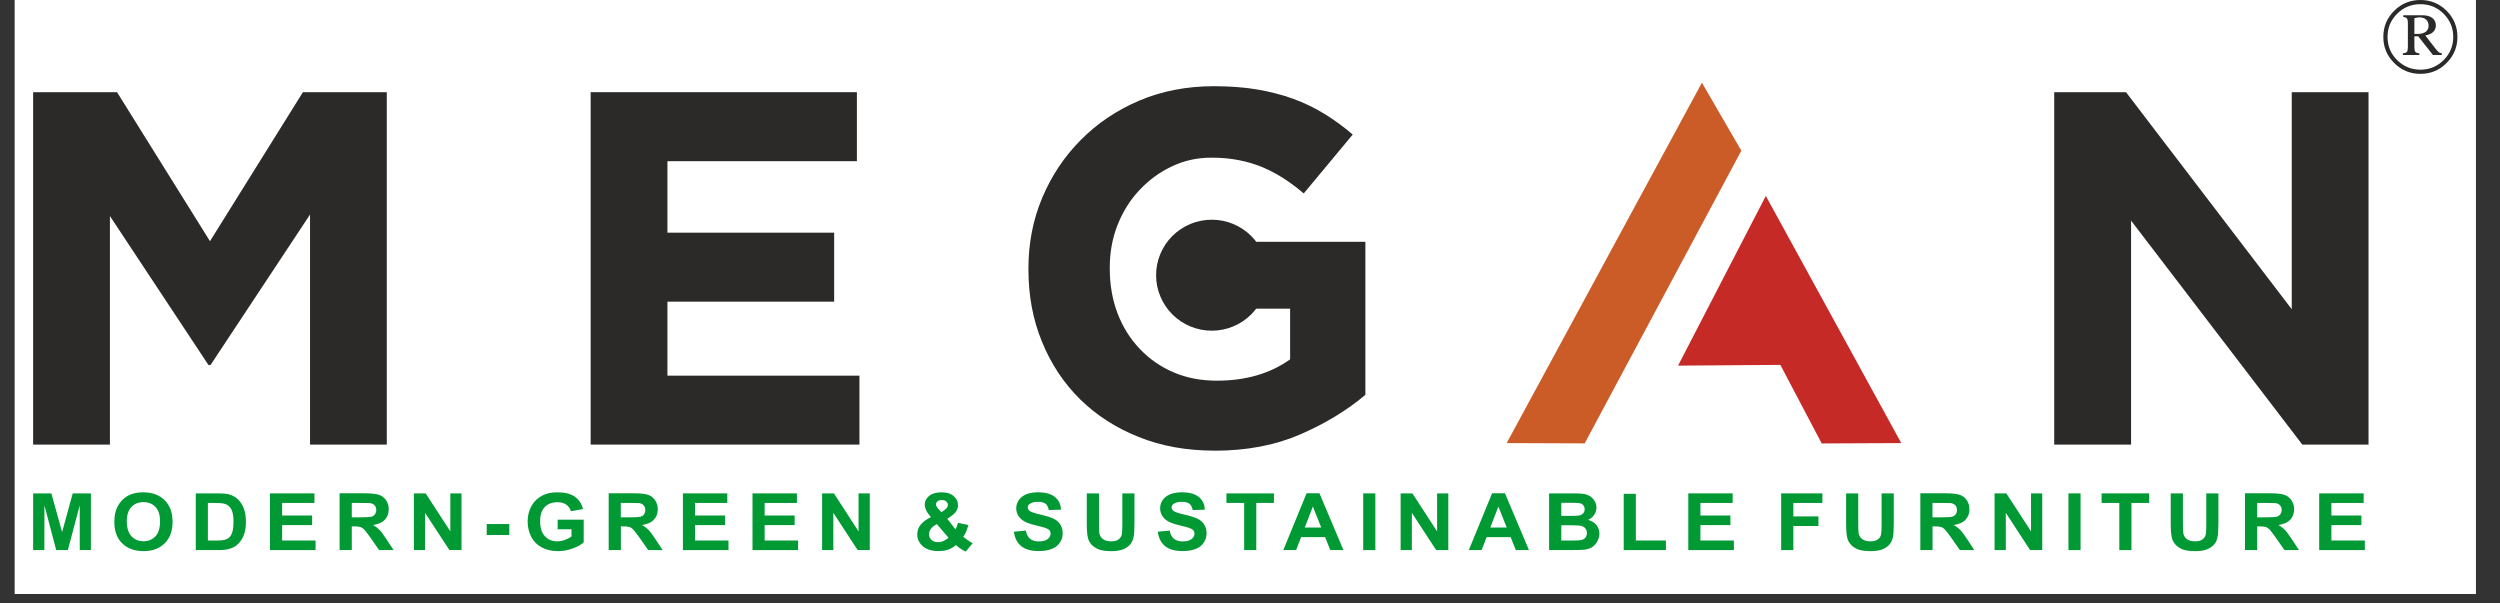
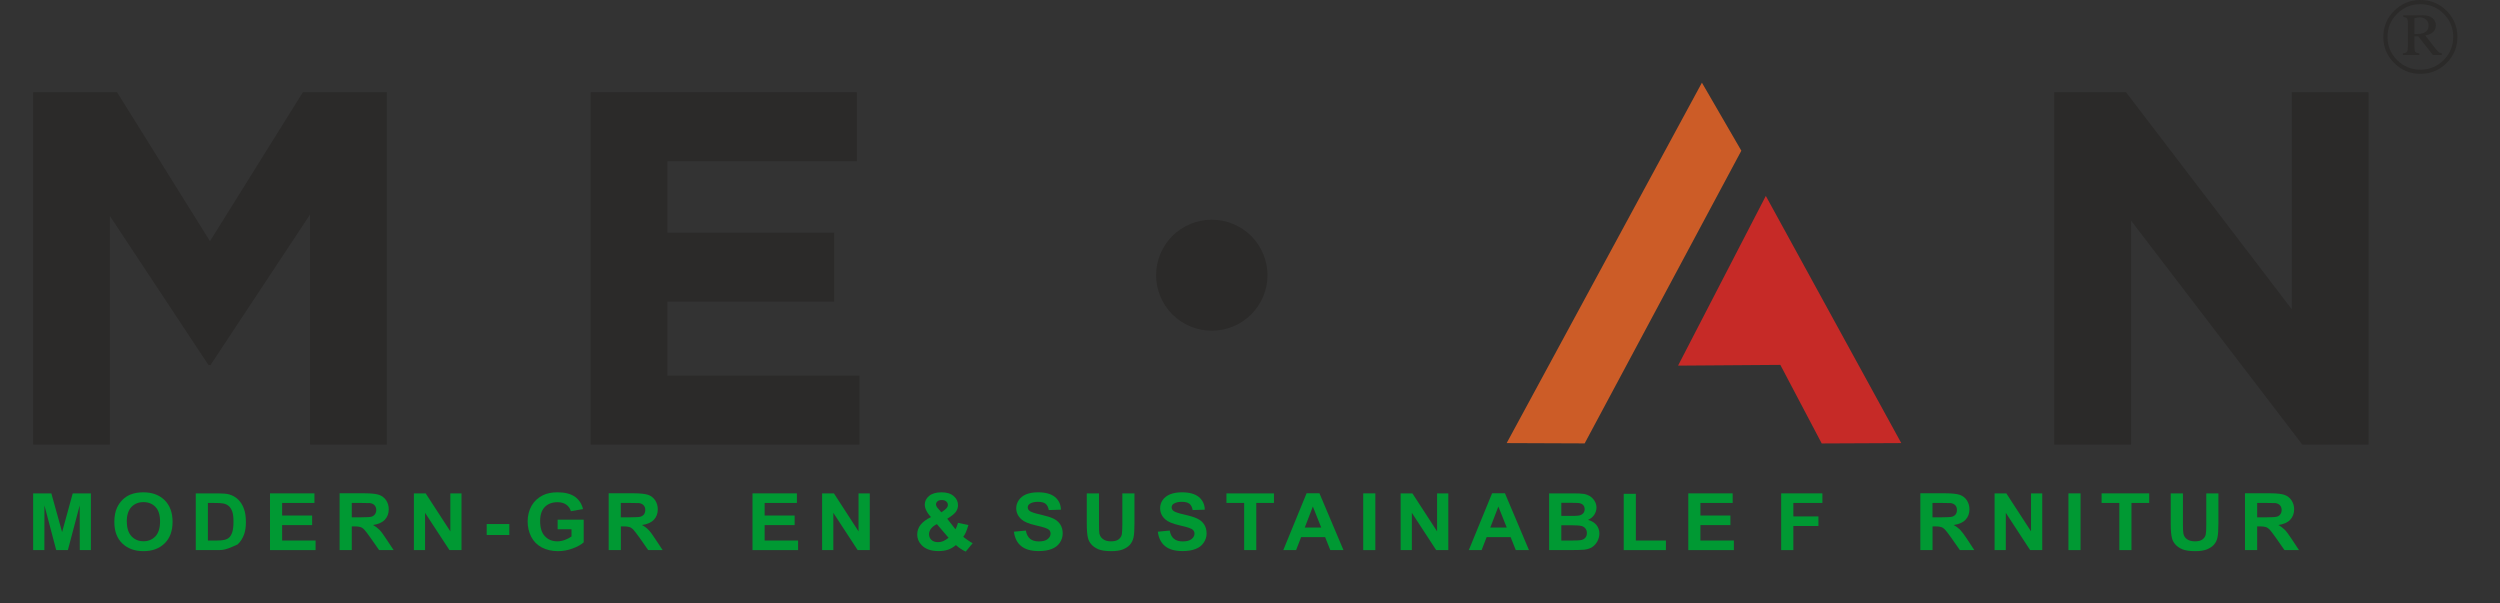
<svg xmlns="http://www.w3.org/2000/svg" width="174" zoomAndPan="magnify" viewBox="0 0 130.5 31.5" height="42" preserveAspectRatio="xMidYMid meet" version="1.0">
  <rect x="0" y="0" width="130.5" height="31.5" fill="#333333" stroke="none" />
  <defs>
    <clipPath id="2d47cca3e5">
-       <path d="M 0.773 0 L 129.234 0 L 129.234 31.008 L 0.773 31.008 Z M 0.773 0 " clip-rule="nonzero" />
-     </clipPath>
+       </clipPath>
    <clipPath id="605c4240e6">
      <path d="M 1 25 L 5 25 L 5 28.793 L 1 28.793 Z M 1 25 " clip-rule="nonzero" />
    </clipPath>
    <clipPath id="6d143ab841">
      <path d="M 5 25 L 10 25 L 10 28.793 L 5 28.793 Z M 5 25 " clip-rule="nonzero" />
    </clipPath>
    <clipPath id="b24ef392af">
      <path d="M 10 25 L 13 25 L 13 28.793 L 10 28.793 Z M 10 25 " clip-rule="nonzero" />
    </clipPath>
    <clipPath id="cf438bd1fc">
      <path d="M 14 25 L 17 25 L 17 28.793 L 14 28.793 Z M 14 25 " clip-rule="nonzero" />
    </clipPath>
    <clipPath id="6fba50c46d">
      <path d="M 17 25 L 21 25 L 21 28.793 L 17 28.793 Z M 17 25 " clip-rule="nonzero" />
    </clipPath>
    <clipPath id="1a6e53dfe4">
      <path d="M 21 25 L 25 25 L 25 28.793 L 21 28.793 Z M 21 25 " clip-rule="nonzero" />
    </clipPath>
    <clipPath id="f937c87271">
      <path d="M 27 25 L 31 25 L 31 28.793 L 27 28.793 Z M 27 25 " clip-rule="nonzero" />
    </clipPath>
    <clipPath id="d99fe08cb4">
      <path d="M 31 25 L 35 25 L 35 28.793 L 31 28.793 Z M 31 25 " clip-rule="nonzero" />
    </clipPath>
    <clipPath id="594078685f">
-       <path d="M 35 25 L 39 25 L 39 28.793 L 35 28.793 Z M 35 25 " clip-rule="nonzero" />
-     </clipPath>
+       </clipPath>
    <clipPath id="ca5428e850">
      <path d="M 39 25 L 42 25 L 42 28.793 L 39 28.793 Z M 39 25 " clip-rule="nonzero" />
    </clipPath>
    <clipPath id="89a4463a8a">
      <path d="M 42 25 L 46 25 L 46 28.793 L 42 28.793 Z M 42 25 " clip-rule="nonzero" />
    </clipPath>
    <clipPath id="02c3308942">
      <path d="M 47 25 L 51 25 L 51 28.793 L 47 28.793 Z M 47 25 " clip-rule="nonzero" />
    </clipPath>
    <clipPath id="ebd376b80e">
      <path d="M 52 25 L 56 25 L 56 28.793 L 52 28.793 Z M 52 25 " clip-rule="nonzero" />
    </clipPath>
    <clipPath id="8072fb9c49">
      <path d="M 56 25 L 60 25 L 60 28.793 L 56 28.793 Z M 56 25 " clip-rule="nonzero" />
    </clipPath>
    <clipPath id="bb12fa8580">
      <path d="M 60 25 L 63 25 L 63 28.793 L 60 28.793 Z M 60 25 " clip-rule="nonzero" />
    </clipPath>
    <clipPath id="831e35ae81">
      <path d="M 64 25 L 67 25 L 67 28.793 L 64 28.793 Z M 64 25 " clip-rule="nonzero" />
    </clipPath>
    <clipPath id="ebfb150b82">
      <path d="M 66 25 L 71 25 L 71 28.793 L 66 28.793 Z M 66 25 " clip-rule="nonzero" />
    </clipPath>
    <clipPath id="eb4f0b9f52">
      <path d="M 71 25 L 72 25 L 72 28.793 L 71 28.793 Z M 71 25 " clip-rule="nonzero" />
    </clipPath>
    <clipPath id="a1952463a3">
      <path d="M 73 25 L 76 25 L 76 28.793 L 73 28.793 Z M 73 25 " clip-rule="nonzero" />
    </clipPath>
    <clipPath id="73171be8e7">
      <path d="M 76 25 L 80 25 L 80 28.793 L 76 28.793 Z M 76 25 " clip-rule="nonzero" />
    </clipPath>
    <clipPath id="929a5b63ac">
      <path d="M 80 25 L 84 25 L 84 28.793 L 80 28.793 Z M 80 25 " clip-rule="nonzero" />
    </clipPath>
    <clipPath id="0b91cc2f0c">
      <path d="M 84 25 L 87 25 L 87 28.793 L 84 28.793 Z M 84 25 " clip-rule="nonzero" />
    </clipPath>
    <clipPath id="2cb130d9b1">
      <path d="M 88 25 L 91 25 L 91 28.793 L 88 28.793 Z M 88 25 " clip-rule="nonzero" />
    </clipPath>
    <clipPath id="53416f3bc7">
      <path d="M 92 25 L 96 25 L 96 28.793 L 92 28.793 Z M 92 25 " clip-rule="nonzero" />
    </clipPath>
    <clipPath id="354fff60c0">
-       <path d="M 96 25 L 99 25 L 99 28.793 L 96 28.793 Z M 96 25 " clip-rule="nonzero" />
-     </clipPath>
+       </clipPath>
    <clipPath id="63459c3e63">
      <path d="M 100 25 L 104 25 L 104 28.793 L 100 28.793 Z M 100 25 " clip-rule="nonzero" />
    </clipPath>
    <clipPath id="ae5c7861a0">
      <path d="M 104 25 L 107 25 L 107 28.793 L 104 28.793 Z M 104 25 " clip-rule="nonzero" />
    </clipPath>
    <clipPath id="50e0e0185c">
      <path d="M 107 25 L 109 25 L 109 28.793 L 107 28.793 Z M 107 25 " clip-rule="nonzero" />
    </clipPath>
    <clipPath id="fedaa717a6">
      <path d="M 109 25 L 113 25 L 113 28.793 L 109 28.793 Z M 109 25 " clip-rule="nonzero" />
    </clipPath>
    <clipPath id="011213a2e8">
      <path d="M 113 25 L 116 25 L 116 28.793 L 113 28.793 Z M 113 25 " clip-rule="nonzero" />
    </clipPath>
    <clipPath id="ded46d7255">
      <path d="M 117 25 L 121 25 L 121 28.793 L 117 28.793 Z M 117 25 " clip-rule="nonzero" />
    </clipPath>
    <clipPath id="17ada6efc0">
-       <path d="M 121 25 L 124 25 L 124 28.793 L 121 28.793 Z M 121 25 " clip-rule="nonzero" />
-     </clipPath>
+       </clipPath>
  </defs>
  <g clip-path="url(#2d47cca3e5)">
    <path fill="#ffffff" d="M 0.773 0 L 129.234 0 L 129.234 31.008 L 0.773 31.008 Z M 0.773 0 " fill-opacity="1" fill-rule="nonzero" />
    <path fill="#ffffff" d="M 0.773 0 L 129.234 0 L 129.234 31.008 L 0.773 31.008 Z M 0.773 0 " fill-opacity="1" fill-rule="nonzero" />
  </g>
  <path fill="#2b2a29" d="M 1.73 4.812 L 6.109 4.812 L 10.961 12.59 L 15.812 4.812 L 20.191 4.812 L 20.191 23.207 L 16.184 23.207 L 16.184 11.199 L 10.988 19.055 L 10.883 19.055 L 5.738 11.277 L 5.738 23.207 L 1.73 23.207 Z M 1.73 4.812 " fill-opacity="1" fill-rule="nonzero" />
  <path fill="#2b2a29" d="M 30.832 4.812 L 44.73 4.812 L 44.73 8.414 L 34.84 8.414 L 34.84 12.145 L 43.543 12.145 L 43.543 15.746 L 34.84 15.746 L 34.84 19.609 L 44.863 19.609 L 44.863 23.207 L 30.832 23.207 Z M 30.832 4.812 " fill-opacity="1" fill-rule="nonzero" />
-   <path fill="#2b2a29" d="M 63.387 23.523 C 61.945 23.523 60.633 23.289 59.445 22.812 C 58.258 22.34 57.238 21.684 56.383 20.844 C 55.531 20.004 54.867 19.004 54.395 17.848 C 53.918 16.691 53.684 15.43 53.684 14.066 L 53.684 14.012 C 53.684 12.699 53.922 11.469 54.406 10.32 C 54.891 9.172 55.562 8.164 56.426 7.297 C 57.285 6.43 58.305 5.746 59.484 5.246 C 60.66 4.75 61.953 4.5 63.359 4.5 C 64.188 4.5 64.938 4.555 65.613 4.668 C 66.293 4.785 66.922 4.945 67.5 5.156 C 68.082 5.367 68.625 5.629 69.137 5.945 C 69.648 6.258 70.137 6.617 70.613 7.023 L 68.055 10.098 C 67.703 9.797 67.352 9.535 67 9.309 C 66.648 9.082 66.285 8.887 65.906 8.73 C 65.527 8.57 65.117 8.449 64.68 8.363 C 64.238 8.273 63.758 8.23 63.23 8.23 C 62.492 8.23 61.801 8.383 61.16 8.691 C 60.516 8.996 59.953 9.414 59.473 9.93 C 58.988 10.445 58.609 11.051 58.336 11.746 C 58.062 12.438 57.93 13.184 57.93 13.973 L 57.93 14.023 C 57.93 14.867 58.066 15.645 58.336 16.355 C 58.609 17.07 58.996 17.688 59.496 18.211 C 59.996 18.738 60.586 19.148 61.262 19.438 C 61.941 19.727 62.691 19.871 63.52 19.871 C 65.031 19.871 66.305 19.5 67.344 18.758 L 67.344 16.113 L 63.254 16.113 L 63.254 12.621 L 71.273 12.621 L 71.273 20.609 C 70.324 21.414 69.191 22.102 67.883 22.672 C 66.574 23.242 65.074 23.527 63.387 23.527 Z M 63.387 23.523 " fill-opacity="1" fill-rule="nonzero" />
  <path fill="#2b2a29" d="M 107.23 4.812 L 110.977 4.812 L 119.629 16.141 L 119.629 4.812 L 123.637 4.812 L 123.637 23.207 L 120.18 23.207 L 111.242 11.516 L 111.242 23.207 L 107.23 23.207 Z M 107.23 4.812 " fill-opacity="1" fill-rule="nonzero" />
  <path fill="#cc5c27" d="M 88.84 4.316 L 78.648 23.129 L 82.719 23.145 L 90.898 7.867 Z M 88.84 4.316 " fill-opacity="1" fill-rule="evenodd" />
  <path fill="#c62a27" d="M 92.934 19.047 L 87.594 19.086 L 92.176 10.227 L 99.246 23.129 L 95.094 23.148 Z M 92.934 19.047 " fill-opacity="1" fill-rule="evenodd" />
  <path fill="#2b2a29" d="M 66.164 14.363 C 66.164 14.75 66.09 15.117 65.941 15.473 C 65.793 15.828 65.582 16.141 65.312 16.414 C 65.039 16.684 64.723 16.895 64.367 17.043 C 64.012 17.188 63.641 17.262 63.254 17.262 C 62.871 17.262 62.5 17.188 62.145 17.043 C 61.785 16.895 61.473 16.684 61.199 16.414 C 60.926 16.141 60.719 15.828 60.57 15.473 C 60.422 15.117 60.348 14.75 60.348 14.363 C 60.348 13.98 60.422 13.613 60.57 13.258 C 60.719 12.902 60.926 12.59 61.199 12.316 C 61.473 12.047 61.785 11.836 62.145 11.688 C 62.5 11.543 62.871 11.469 63.254 11.469 C 63.641 11.469 64.012 11.543 64.367 11.688 C 64.723 11.836 65.039 12.047 65.312 12.316 C 65.582 12.59 65.793 12.902 65.941 13.258 C 66.09 13.613 66.164 13.98 66.164 14.363 Z M 66.164 14.363 " fill-opacity="1" fill-rule="nonzero" />
  <g clip-path="url(#605c4240e6)">
    <path fill="#009933" d="M 1.73 28.715 L 1.73 25.754 L 2.68 25.754 L 3.242 27.773 L 3.797 25.754 L 4.746 25.754 L 4.746 28.715 L 4.164 28.715 L 4.16 26.383 L 3.543 28.715 L 2.934 28.715 L 2.32 26.383 L 2.316 28.715 Z M 1.73 28.715 " fill-opacity="1" fill-rule="nonzero" />
  </g>
  <g clip-path="url(#6d143ab841)">
    <path fill="#009933" d="M 5.969 27.25 C 5.969 26.949 6.016 26.695 6.113 26.492 C 6.184 26.34 6.281 26.203 6.402 26.082 C 6.527 25.965 6.66 25.875 6.809 25.816 C 7.004 25.738 7.227 25.699 7.48 25.699 C 7.945 25.699 8.312 25.836 8.59 26.105 C 8.867 26.379 9.008 26.754 9.008 27.238 C 9.008 27.719 8.871 28.094 8.594 28.363 C 8.32 28.633 7.953 28.77 7.492 28.77 C 7.027 28.77 6.656 28.633 6.379 28.363 C 6.105 28.098 5.969 27.723 5.969 27.25 Z M 6.621 27.23 C 6.621 27.566 6.703 27.82 6.867 27.996 C 7.031 28.168 7.238 28.254 7.492 28.254 C 7.742 28.254 7.949 28.168 8.113 27.996 C 8.273 27.824 8.355 27.566 8.355 27.223 C 8.355 26.883 8.277 26.629 8.117 26.465 C 7.961 26.297 7.75 26.211 7.488 26.211 C 7.23 26.211 7.02 26.297 6.859 26.465 C 6.699 26.637 6.617 26.891 6.617 27.23 Z M 6.621 27.23 " fill-opacity="1" fill-rule="nonzero" />
  </g>
  <g clip-path="url(#b24ef392af)">
-     <path fill="#009933" d="M 10.219 25.754 L 11.371 25.754 C 11.633 25.754 11.828 25.77 11.965 25.809 C 12.148 25.859 12.305 25.953 12.438 26.082 C 12.566 26.211 12.668 26.371 12.734 26.562 C 12.805 26.75 12.836 26.984 12.836 27.262 C 12.836 27.508 12.805 27.715 12.742 27.895 C 12.664 28.109 12.551 28.281 12.406 28.418 C 12.297 28.52 12.148 28.598 11.965 28.652 C 11.824 28.695 11.637 28.715 11.406 28.715 L 10.219 28.715 Z M 10.852 26.254 L 10.852 28.215 L 11.324 28.215 C 11.5 28.215 11.625 28.203 11.703 28.184 C 11.809 28.16 11.891 28.121 11.957 28.062 C 12.027 28.004 12.082 27.906 12.125 27.777 C 12.168 27.645 12.188 27.461 12.188 27.234 C 12.188 27.004 12.168 26.828 12.125 26.707 C 12.082 26.582 12.023 26.488 11.945 26.418 C 11.871 26.352 11.773 26.305 11.656 26.281 C 11.566 26.262 11.395 26.254 11.137 26.254 Z M 10.852 26.254 " fill-opacity="1" fill-rule="nonzero" />
+     <path fill="#009933" d="M 10.219 25.754 L 11.371 25.754 C 11.633 25.754 11.828 25.77 11.965 25.809 C 12.148 25.859 12.305 25.953 12.438 26.082 C 12.566 26.211 12.668 26.371 12.734 26.562 C 12.805 26.75 12.836 26.984 12.836 27.262 C 12.836 27.508 12.805 27.715 12.742 27.895 C 12.664 28.109 12.551 28.281 12.406 28.418 C 11.824 28.695 11.637 28.715 11.406 28.715 L 10.219 28.715 Z M 10.852 26.254 L 10.852 28.215 L 11.324 28.215 C 11.5 28.215 11.625 28.203 11.703 28.184 C 11.809 28.16 11.891 28.121 11.957 28.062 C 12.027 28.004 12.082 27.906 12.125 27.777 C 12.168 27.645 12.188 27.461 12.188 27.234 C 12.188 27.004 12.168 26.828 12.125 26.707 C 12.082 26.582 12.023 26.488 11.945 26.418 C 11.871 26.352 11.773 26.305 11.656 26.281 C 11.566 26.262 11.395 26.254 11.137 26.254 Z M 10.852 26.254 " fill-opacity="1" fill-rule="nonzero" />
  </g>
  <g clip-path="url(#cf438bd1fc)">
    <path fill="#009933" d="M 14.094 28.715 L 14.094 25.754 L 16.414 25.754 L 16.414 26.254 L 14.727 26.254 L 14.727 26.91 L 16.293 26.91 L 16.293 27.41 L 14.727 27.41 L 14.727 28.215 L 16.473 28.215 L 16.473 28.715 Z M 14.094 28.715 " fill-opacity="1" fill-rule="nonzero" />
  </g>
  <g clip-path="url(#6fba50c46d)">
    <path fill="#009933" d="M 17.727 28.715 L 17.727 25.75 L 19.059 25.75 C 19.395 25.75 19.637 25.781 19.789 25.832 C 19.941 25.887 20.062 25.98 20.156 26.113 C 20.246 26.254 20.293 26.406 20.293 26.582 C 20.293 26.805 20.223 26.988 20.086 27.133 C 19.949 27.277 19.742 27.367 19.469 27.406 C 19.605 27.48 19.715 27.566 19.805 27.656 C 19.895 27.746 20.016 27.906 20.164 28.137 L 20.547 28.715 L 19.789 28.715 L 19.336 28.066 C 19.176 27.84 19.062 27.691 19.004 27.633 C 18.941 27.574 18.879 27.531 18.812 27.512 C 18.746 27.488 18.637 27.477 18.492 27.477 L 18.363 27.477 L 18.363 28.715 Z M 18.363 27.004 L 18.832 27.004 C 19.133 27.004 19.324 26.992 19.398 26.969 C 19.473 26.945 19.531 26.902 19.574 26.844 C 19.617 26.781 19.641 26.707 19.641 26.621 C 19.641 26.52 19.609 26.441 19.555 26.379 C 19.5 26.316 19.418 26.277 19.316 26.262 C 19.266 26.258 19.113 26.254 18.855 26.254 L 18.363 26.254 L 18.363 27.008 Z M 18.363 27.004 " fill-opacity="1" fill-rule="nonzero" />
  </g>
  <g clip-path="url(#1a6e53dfe4)">
    <path fill="#009933" d="M 21.605 28.715 L 21.605 25.754 L 22.219 25.754 L 23.508 27.738 L 23.508 25.754 L 24.09 25.754 L 24.09 28.715 L 23.461 28.715 L 22.188 26.77 L 22.188 28.715 Z M 21.605 28.715 " fill-opacity="1" fill-rule="nonzero" />
  </g>
  <path fill="#009933" d="M 25.406 27.355 L 26.586 27.355 L 26.586 27.926 L 25.406 27.926 Z M 25.406 27.355 " fill-opacity="1" fill-rule="nonzero" />
  <g clip-path="url(#f937c87271)">
    <path fill="#009933" d="M 29.109 27.625 L 29.109 27.125 L 30.469 27.125 L 30.469 28.309 C 30.336 28.43 30.145 28.539 29.895 28.629 C 29.645 28.723 29.391 28.77 29.133 28.77 C 28.805 28.77 28.52 28.703 28.277 28.574 C 28.035 28.445 27.852 28.258 27.727 28.016 C 27.605 27.773 27.543 27.508 27.543 27.223 C 27.543 26.914 27.613 26.641 27.75 26.398 C 27.887 26.16 28.086 25.977 28.348 25.848 C 28.551 25.75 28.801 25.699 29.098 25.699 C 29.488 25.699 29.793 25.777 30.012 25.93 C 30.227 26.086 30.367 26.301 30.434 26.574 L 29.801 26.684 C 29.758 26.539 29.676 26.422 29.555 26.34 C 29.434 26.254 29.281 26.215 29.098 26.215 C 28.824 26.215 28.605 26.297 28.441 26.461 C 28.277 26.629 28.195 26.875 28.195 27.199 C 28.195 27.555 28.277 27.816 28.445 27.992 C 28.609 28.168 28.824 28.258 29.094 28.258 C 29.227 28.258 29.359 28.23 29.488 28.184 C 29.625 28.133 29.738 28.074 29.832 28.004 L 29.832 27.629 L 29.109 27.629 Z M 29.109 27.625 " fill-opacity="1" fill-rule="nonzero" />
  </g>
  <g clip-path="url(#d99fe08cb4)">
    <path fill="#009933" d="M 31.773 28.715 L 31.773 25.75 L 33.105 25.75 C 33.438 25.75 33.684 25.781 33.836 25.832 C 33.988 25.887 34.105 25.98 34.199 26.113 C 34.289 26.254 34.336 26.406 34.336 26.582 C 34.336 26.805 34.27 26.988 34.129 27.133 C 33.992 27.277 33.785 27.367 33.512 27.406 C 33.648 27.48 33.762 27.566 33.848 27.656 C 33.938 27.746 34.059 27.906 34.207 28.137 L 34.59 28.715 L 33.836 28.715 L 33.383 28.066 C 33.219 27.84 33.105 27.691 33.047 27.633 C 32.988 27.574 32.922 27.531 32.855 27.512 C 32.789 27.488 32.684 27.477 32.535 27.477 L 32.41 27.477 L 32.41 28.715 Z M 32.406 27.004 L 32.875 27.004 C 33.18 27.004 33.367 26.992 33.441 26.969 C 33.516 26.945 33.578 26.902 33.621 26.844 C 33.66 26.781 33.684 26.707 33.684 26.621 C 33.684 26.52 33.656 26.441 33.598 26.379 C 33.543 26.316 33.465 26.277 33.363 26.262 C 33.309 26.258 33.156 26.254 32.898 26.254 L 32.406 26.254 L 32.406 27.008 Z M 32.406 27.004 " fill-opacity="1" fill-rule="nonzero" />
  </g>
  <g clip-path="url(#594078685f)">
    <path fill="#009933" d="M 35.648 28.715 L 35.648 25.754 L 37.965 25.754 L 37.965 26.254 L 36.281 26.254 L 36.281 26.91 L 37.848 26.91 L 37.848 27.41 L 36.281 27.41 L 36.281 28.215 L 38.027 28.215 L 38.027 28.715 Z M 35.648 28.715 " fill-opacity="1" fill-rule="nonzero" />
  </g>
  <g clip-path="url(#ca5428e850)">
    <path fill="#009933" d="M 39.281 28.715 L 39.281 25.754 L 41.598 25.754 L 41.598 26.254 L 39.914 26.254 L 39.914 26.91 L 41.48 26.91 L 41.48 27.41 L 39.914 27.41 L 39.914 28.215 L 41.66 28.215 L 41.66 28.715 Z M 39.281 28.715 " fill-opacity="1" fill-rule="nonzero" />
  </g>
  <g clip-path="url(#89a4463a8a)">
    <path fill="#009933" d="M 42.914 28.715 L 42.914 25.754 L 43.531 25.754 L 44.816 27.738 L 44.816 25.754 L 45.402 25.754 L 45.402 28.715 L 44.77 28.715 L 43.5 26.77 L 43.5 28.715 Z M 42.914 28.715 " fill-opacity="1" fill-rule="nonzero" />
  </g>
  <g clip-path="url(#02c3308942)">
    <path fill="#009933" d="M 50.773 28.355 L 50.41 28.793 C 50.234 28.711 50.062 28.598 49.898 28.453 C 49.77 28.562 49.637 28.641 49.496 28.691 C 49.352 28.742 49.184 28.766 48.984 28.766 C 48.598 28.766 48.305 28.66 48.105 28.453 C 47.953 28.293 47.879 28.109 47.879 27.902 C 47.879 27.711 47.938 27.539 48.059 27.387 C 48.18 27.238 48.359 27.105 48.598 26.992 C 48.488 26.875 48.406 26.758 48.355 26.652 C 48.301 26.543 48.273 26.438 48.273 26.344 C 48.273 26.164 48.348 26.012 48.5 25.887 C 48.648 25.762 48.867 25.699 49.148 25.699 C 49.418 25.699 49.629 25.762 49.781 25.895 C 49.934 26.023 50.008 26.184 50.008 26.371 C 50.008 26.492 49.973 26.605 49.898 26.715 C 49.82 26.82 49.672 26.941 49.445 27.078 L 49.875 27.629 C 49.926 27.543 49.969 27.43 50.008 27.293 L 50.551 27.406 C 50.496 27.586 50.449 27.723 50.41 27.805 C 50.371 27.891 50.328 27.961 50.281 28.02 C 50.348 28.078 50.434 28.141 50.539 28.211 C 50.645 28.285 50.723 28.332 50.773 28.355 Z M 49.141 26.742 L 49.301 26.625 C 49.422 26.535 49.48 26.449 49.48 26.363 C 49.48 26.289 49.453 26.227 49.395 26.176 C 49.336 26.125 49.262 26.102 49.164 26.102 C 49.066 26.102 48.992 26.121 48.938 26.168 C 48.887 26.215 48.859 26.266 48.859 26.324 C 48.859 26.395 48.902 26.48 48.996 26.578 Z M 48.906 27.359 C 48.77 27.426 48.668 27.504 48.598 27.598 C 48.527 27.691 48.496 27.785 48.496 27.883 C 48.496 28.008 48.539 28.105 48.621 28.184 C 48.707 28.262 48.82 28.301 48.961 28.301 C 49.055 28.301 49.145 28.285 49.23 28.25 C 49.316 28.211 49.41 28.156 49.516 28.074 Z M 48.906 27.359 " fill-opacity="1" fill-rule="nonzero" />
  </g>
  <g clip-path="url(#ebd376b80e)">
    <path fill="#009933" d="M 52.93 27.754 L 53.547 27.695 C 53.586 27.891 53.66 28.035 53.77 28.125 C 53.883 28.219 54.039 28.262 54.23 28.262 C 54.43 28.262 54.586 28.223 54.688 28.141 C 54.789 28.059 54.84 27.965 54.84 27.855 C 54.84 27.785 54.82 27.727 54.777 27.676 C 54.734 27.629 54.656 27.586 54.551 27.551 C 54.477 27.523 54.309 27.48 54.047 27.418 C 53.707 27.34 53.473 27.242 53.336 27.125 C 53.145 26.961 53.047 26.762 53.047 26.527 C 53.047 26.375 53.094 26.234 53.184 26.102 C 53.273 25.973 53.402 25.871 53.57 25.801 C 53.742 25.734 53.945 25.699 54.188 25.699 C 54.578 25.699 54.871 25.781 55.07 25.945 C 55.27 26.109 55.371 26.328 55.383 26.605 L 54.746 26.625 C 54.719 26.473 54.664 26.363 54.574 26.293 C 54.488 26.227 54.352 26.195 54.176 26.195 C 53.996 26.195 53.852 26.23 53.75 26.301 C 53.684 26.348 53.648 26.41 53.648 26.488 C 53.648 26.555 53.68 26.617 53.742 26.668 C 53.824 26.73 54.016 26.797 54.324 26.863 C 54.629 26.934 54.855 27.004 55.004 27.078 C 55.148 27.152 55.266 27.25 55.348 27.379 C 55.43 27.508 55.473 27.664 55.473 27.852 C 55.473 28.02 55.422 28.18 55.324 28.328 C 55.223 28.477 55.082 28.586 54.898 28.656 C 54.719 28.73 54.492 28.766 54.219 28.766 C 53.824 28.766 53.52 28.68 53.309 28.508 C 53.094 28.336 52.969 28.082 52.926 27.754 Z M 52.93 27.754 " fill-opacity="1" fill-rule="nonzero" />
  </g>
  <g clip-path="url(#8072fb9c49)">
    <path fill="#009933" d="M 56.73 25.754 L 57.367 25.754 L 57.367 27.359 C 57.367 27.613 57.375 27.777 57.387 27.852 C 57.418 27.977 57.48 28.074 57.582 28.145 C 57.68 28.219 57.82 28.258 57.992 28.258 C 58.172 28.258 58.305 28.223 58.395 28.152 C 58.484 28.082 58.539 27.996 58.559 27.895 C 58.574 27.793 58.586 27.629 58.586 27.395 L 58.586 25.754 L 59.219 25.754 L 59.219 27.309 C 59.219 27.668 59.203 27.918 59.168 28.062 C 59.133 28.211 59.07 28.336 58.98 28.438 C 58.891 28.539 58.766 28.617 58.613 28.68 C 58.461 28.738 58.262 28.77 58.012 28.77 C 57.715 28.77 57.488 28.734 57.336 28.672 C 57.18 28.605 57.059 28.52 56.969 28.418 C 56.879 28.312 56.82 28.203 56.793 28.086 C 56.75 27.918 56.73 27.668 56.73 27.336 Z M 56.73 25.754 " fill-opacity="1" fill-rule="nonzero" />
  </g>
  <g clip-path="url(#bb12fa8580)">
    <path fill="#009933" d="M 60.441 27.754 L 61.059 27.695 C 61.094 27.891 61.168 28.035 61.281 28.125 C 61.395 28.219 61.547 28.262 61.738 28.262 C 61.941 28.262 62.094 28.223 62.199 28.141 C 62.301 28.059 62.352 27.965 62.352 27.855 C 62.352 27.785 62.332 27.727 62.285 27.676 C 62.246 27.629 62.168 27.586 62.059 27.551 C 61.988 27.523 61.82 27.48 61.555 27.418 C 61.219 27.34 60.98 27.242 60.844 27.125 C 60.652 26.961 60.559 26.762 60.559 26.527 C 60.559 26.375 60.602 26.234 60.691 26.102 C 60.781 25.973 60.914 25.871 61.082 25.801 C 61.254 25.734 61.457 25.699 61.695 25.699 C 62.086 25.699 62.383 25.781 62.582 25.945 C 62.777 26.109 62.883 26.328 62.891 26.605 L 62.258 26.625 C 62.23 26.473 62.172 26.363 62.086 26.293 C 61.996 26.227 61.863 26.195 61.688 26.195 C 61.504 26.195 61.363 26.23 61.258 26.301 C 61.191 26.348 61.16 26.41 61.16 26.488 C 61.16 26.555 61.191 26.617 61.254 26.668 C 61.332 26.73 61.527 26.797 61.832 26.863 C 62.141 26.934 62.367 27.004 62.512 27.078 C 62.66 27.152 62.777 27.25 62.859 27.379 C 62.941 27.508 62.984 27.664 62.984 27.852 C 62.984 28.02 62.934 28.18 62.832 28.328 C 62.734 28.477 62.594 28.586 62.41 28.656 C 62.227 28.73 62 28.766 61.73 28.766 C 61.332 28.766 61.027 28.68 60.816 28.508 C 60.605 28.336 60.48 28.082 60.438 27.754 Z M 60.441 27.754 " fill-opacity="1" fill-rule="nonzero" />
  </g>
  <g clip-path="url(#831e35ae81)">
    <path fill="#009933" d="M 64.945 28.715 L 64.945 26.254 L 64.02 26.254 L 64.02 25.754 L 66.5 25.754 L 66.5 26.254 L 65.578 26.254 L 65.578 28.715 Z M 64.945 28.715 " fill-opacity="1" fill-rule="nonzero" />
  </g>
  <g clip-path="url(#ebfb150b82)">
    <path fill="#009933" d="M 70.125 28.715 L 69.441 28.715 L 69.172 28.039 L 67.918 28.039 L 67.656 28.715 L 66.988 28.715 L 68.203 25.75 L 68.875 25.75 L 70.129 28.715 Z M 68.969 27.539 L 68.531 26.441 L 68.109 27.539 Z M 68.969 27.539 " fill-opacity="1" fill-rule="nonzero" />
  </g>
  <g clip-path="url(#eb4f0b9f52)">
    <path fill="#009933" d="M 71.16 25.754 L 71.793 25.754 L 71.793 28.715 L 71.16 28.715 Z M 71.16 25.754 " fill-opacity="1" fill-rule="nonzero" />
  </g>
  <g clip-path="url(#a1952463a3)">
    <path fill="#009933" d="M 73.113 28.715 L 73.113 25.754 L 73.727 25.754 L 75.016 27.738 L 75.016 25.754 L 75.602 25.754 L 75.602 28.715 L 74.969 28.715 L 73.699 26.77 L 73.699 28.715 Z M 73.113 28.715 " fill-opacity="1" fill-rule="nonzero" />
  </g>
  <g clip-path="url(#73171be8e7)">
    <path fill="#009933" d="M 79.809 28.715 L 79.125 28.715 L 78.855 28.039 L 77.602 28.039 L 77.34 28.715 L 76.672 28.715 L 77.887 25.75 L 78.559 25.75 L 79.812 28.715 Z M 78.652 27.539 L 78.215 26.441 L 77.793 27.539 Z M 78.652 27.539 " fill-opacity="1" fill-rule="nonzero" />
  </g>
  <g clip-path="url(#929a5b63ac)">
    <path fill="#009933" d="M 80.863 25.754 L 82.117 25.754 C 82.363 25.754 82.551 25.762 82.672 25.781 C 82.793 25.801 82.902 25.844 83 25.902 C 83.094 25.965 83.176 26.047 83.238 26.152 C 83.301 26.254 83.336 26.367 83.336 26.496 C 83.336 26.633 83.293 26.762 83.215 26.879 C 83.137 26.992 83.031 27.078 82.895 27.137 C 83.086 27.191 83.23 27.281 83.336 27.406 C 83.438 27.535 83.488 27.684 83.488 27.855 C 83.488 27.988 83.453 28.121 83.387 28.25 C 83.32 28.375 83.23 28.477 83.117 28.555 C 83.004 28.629 82.859 28.676 82.691 28.695 C 82.586 28.707 82.332 28.711 81.93 28.715 L 80.863 28.715 Z M 81.5 26.246 L 81.5 26.93 L 81.914 26.93 C 82.156 26.93 82.312 26.926 82.371 26.918 C 82.48 26.906 82.562 26.871 82.625 26.812 C 82.688 26.754 82.719 26.676 82.719 26.582 C 82.719 26.492 82.691 26.418 82.637 26.359 C 82.586 26.305 82.504 26.27 82.402 26.258 C 82.336 26.25 82.156 26.246 81.859 26.246 Z M 81.5 27.422 L 81.5 28.215 L 82.082 28.215 C 82.312 28.215 82.457 28.207 82.516 28.195 C 82.609 28.18 82.688 28.141 82.746 28.078 C 82.805 28.016 82.836 27.93 82.836 27.824 C 82.836 27.734 82.812 27.66 82.766 27.598 C 82.723 27.535 82.656 27.488 82.57 27.461 C 82.484 27.434 82.297 27.418 82.008 27.418 L 81.496 27.418 Z M 81.5 27.422 " fill-opacity="1" fill-rule="nonzero" />
  </g>
  <g clip-path="url(#0b91cc2f0c)">
    <path fill="#009933" d="M 84.758 28.715 L 84.758 25.777 L 85.391 25.777 L 85.391 28.215 L 86.961 28.215 L 86.961 28.715 Z M 84.758 28.715 " fill-opacity="1" fill-rule="nonzero" />
  </g>
  <g clip-path="url(#2cb130d9b1)">
    <path fill="#009933" d="M 88.129 28.715 L 88.129 25.754 L 90.445 25.754 L 90.445 26.254 L 88.762 26.254 L 88.762 26.91 L 90.328 26.91 L 90.328 27.41 L 88.762 27.41 L 88.762 28.215 L 90.508 28.215 L 90.508 28.715 Z M 88.129 28.715 " fill-opacity="1" fill-rule="nonzero" />
  </g>
  <g clip-path="url(#53416f3bc7)">
    <path fill="#009933" d="M 92.977 28.715 L 92.977 25.754 L 95.129 25.754 L 95.129 26.254 L 93.613 26.254 L 93.613 26.957 L 94.922 26.957 L 94.922 27.457 L 93.613 27.457 L 93.613 28.715 Z M 92.977 28.715 " fill-opacity="1" fill-rule="nonzero" />
  </g>
  <g clip-path="url(#354fff60c0)">
    <path fill="#009933" d="M 96.367 25.754 L 97 25.754 L 97 27.359 C 97 27.613 97.008 27.777 97.023 27.852 C 97.051 27.977 97.113 28.074 97.215 28.145 C 97.316 28.219 97.453 28.258 97.629 28.258 C 97.805 28.258 97.941 28.223 98.031 28.152 C 98.121 28.082 98.176 27.996 98.191 27.895 C 98.211 27.793 98.219 27.629 98.219 27.395 L 98.219 25.754 L 98.855 25.754 L 98.855 27.309 C 98.855 27.668 98.84 27.918 98.805 28.062 C 98.77 28.211 98.707 28.336 98.617 28.438 C 98.523 28.539 98.402 28.617 98.25 28.68 C 98.094 28.738 97.895 28.77 97.648 28.77 C 97.352 28.77 97.125 28.734 96.969 28.672 C 96.816 28.605 96.695 28.52 96.605 28.418 C 96.516 28.312 96.457 28.203 96.43 28.086 C 96.387 27.918 96.367 27.668 96.367 27.336 Z M 96.367 25.754 " fill-opacity="1" fill-rule="nonzero" />
  </g>
  <g clip-path="url(#63459c3e63)">
    <path fill="#009933" d="M 100.242 28.715 L 100.242 25.75 L 101.574 25.75 C 101.906 25.75 102.152 25.781 102.305 25.832 C 102.457 25.887 102.578 25.98 102.668 26.113 C 102.758 26.254 102.805 26.406 102.805 26.582 C 102.805 26.805 102.738 26.988 102.598 27.133 C 102.461 27.277 102.258 27.367 101.98 27.406 C 102.117 27.48 102.23 27.566 102.32 27.656 C 102.406 27.746 102.527 27.906 102.68 28.137 L 103.059 28.715 L 102.305 28.715 L 101.852 28.066 C 101.688 27.84 101.578 27.691 101.516 27.633 C 101.457 27.574 101.395 27.531 101.328 27.512 C 101.258 27.488 101.152 27.477 101.008 27.477 L 100.879 27.477 L 100.879 28.715 Z M 100.875 27.004 L 101.344 27.004 C 101.648 27.004 101.836 26.992 101.91 26.969 C 101.988 26.945 102.047 26.902 102.09 26.844 C 102.133 26.781 102.152 26.707 102.152 26.621 C 102.152 26.52 102.125 26.441 102.07 26.379 C 102.012 26.316 101.934 26.277 101.832 26.262 C 101.781 26.258 101.625 26.254 101.371 26.254 L 100.875 26.254 L 100.875 27.008 Z M 100.875 27.004 " fill-opacity="1" fill-rule="nonzero" />
  </g>
  <g clip-path="url(#ae5c7861a0)">
    <path fill="#009933" d="M 104.117 28.715 L 104.117 25.754 L 104.73 25.754 L 106.02 27.738 L 106.02 25.754 L 106.605 25.754 L 106.605 28.715 L 105.973 28.715 L 104.703 26.77 L 104.703 28.715 Z M 104.117 28.715 " fill-opacity="1" fill-rule="nonzero" />
  </g>
  <g clip-path="url(#50e0e0185c)">
    <path fill="#009933" d="M 107.973 25.754 L 108.605 25.754 L 108.605 28.715 L 107.973 28.715 Z M 107.973 25.754 " fill-opacity="1" fill-rule="nonzero" />
  </g>
  <g clip-path="url(#fedaa717a6)">
    <path fill="#009933" d="M 110.629 28.715 L 110.629 26.254 L 109.703 26.254 L 109.703 25.754 L 112.188 25.754 L 112.188 26.254 L 111.262 26.254 L 111.262 28.715 Z M 110.629 28.715 " fill-opacity="1" fill-rule="nonzero" />
  </g>
  <g clip-path="url(#011213a2e8)">
    <path fill="#009933" d="M 113.312 25.754 L 113.949 25.754 L 113.949 27.359 C 113.949 27.613 113.957 27.777 113.973 27.852 C 113.996 27.977 114.062 28.074 114.16 28.145 C 114.262 28.219 114.402 28.258 114.578 28.258 C 114.754 28.258 114.887 28.223 114.977 28.152 C 115.066 28.082 115.121 27.996 115.141 27.895 C 115.16 27.793 115.168 27.629 115.168 27.395 L 115.168 25.754 L 115.801 25.754 L 115.801 27.309 C 115.801 27.668 115.785 27.918 115.75 28.062 C 115.719 28.211 115.656 28.336 115.562 28.438 C 115.473 28.539 115.348 28.617 115.195 28.68 C 115.043 28.738 114.844 28.77 114.594 28.77 C 114.297 28.77 114.07 28.734 113.918 28.672 C 113.762 28.605 113.641 28.52 113.551 28.418 C 113.461 28.312 113.402 28.203 113.375 28.086 C 113.332 27.918 113.312 27.668 113.312 27.336 Z M 113.312 25.754 " fill-opacity="1" fill-rule="nonzero" />
  </g>
  <g clip-path="url(#ded46d7255)">
    <path fill="#009933" d="M 117.188 28.715 L 117.188 25.75 L 118.52 25.75 C 118.855 25.75 119.102 25.781 119.25 25.832 C 119.402 25.887 119.523 25.98 119.613 26.113 C 119.707 26.254 119.754 26.406 119.754 26.582 C 119.754 26.805 119.684 26.988 119.547 27.133 C 119.41 27.277 119.203 27.367 118.93 27.406 C 119.066 27.48 119.176 27.566 119.266 27.656 C 119.355 27.746 119.473 27.906 119.625 28.137 L 120.008 28.715 L 119.25 28.715 L 118.797 28.066 C 118.633 27.84 118.523 27.691 118.465 27.633 C 118.402 27.574 118.34 27.531 118.273 27.512 C 118.203 27.488 118.098 27.477 117.953 27.477 L 117.824 27.477 L 117.824 28.715 Z M 117.824 27.004 L 118.293 27.004 C 118.594 27.004 118.781 26.992 118.859 26.969 C 118.934 26.945 118.992 26.902 119.035 26.844 C 119.078 26.781 119.102 26.707 119.102 26.621 C 119.102 26.52 119.074 26.441 119.016 26.379 C 118.961 26.316 118.883 26.277 118.777 26.262 C 118.727 26.258 118.574 26.254 118.316 26.254 L 117.824 26.254 L 117.824 27.008 Z M 117.824 27.004 " fill-opacity="1" fill-rule="nonzero" />
  </g>
  <g clip-path="url(#17ada6efc0)">
    <path fill="#009933" d="M 121.062 28.715 L 121.062 25.754 L 123.383 25.754 L 123.383 26.254 L 121.699 26.254 L 121.699 26.91 L 123.266 26.91 L 123.266 27.41 L 121.699 27.41 L 121.699 28.215 L 123.445 28.215 L 123.445 28.715 Z M 121.062 28.715 " fill-opacity="1" fill-rule="nonzero" />
  </g>
  <path fill="#2b2a29" d="M 128.277 1.926 C 128.277 2.457 128.09 2.914 127.711 3.289 C 127.336 3.668 126.879 3.855 126.344 3.855 C 125.812 3.855 125.355 3.668 124.977 3.289 C 124.598 2.914 124.41 2.461 124.41 1.926 C 124.41 1.395 124.598 0.941 124.977 0.562 C 125.355 0.188 125.812 0 126.344 0 C 126.879 0 127.336 0.188 127.711 0.562 C 128.09 0.941 128.277 1.395 128.277 1.926 Z M 128.059 1.926 C 128.059 1.453 127.891 1.055 127.559 0.719 C 127.223 0.383 126.82 0.219 126.344 0.219 C 125.871 0.219 125.465 0.383 125.129 0.719 C 124.793 1.055 124.629 1.453 124.629 1.926 C 124.629 2.398 124.793 2.801 125.129 3.137 C 125.465 3.469 125.871 3.637 126.344 3.637 C 126.82 3.637 127.223 3.469 127.559 3.137 C 127.891 2.801 128.059 2.398 128.059 1.926 Z M 125.453 0.797 L 126.441 0.797 C 126.68 0.797 126.855 0.844 126.977 0.945 C 127.094 1.047 127.152 1.172 127.152 1.316 C 127.152 1.453 127.109 1.562 127.023 1.656 C 126.938 1.75 126.797 1.812 126.602 1.852 L 127.152 2.562 C 127.223 2.648 127.281 2.711 127.324 2.738 C 127.359 2.762 127.406 2.773 127.461 2.781 L 127.461 2.871 L 127 2.871 L 126.23 1.895 L 126.031 1.895 L 126.031 2.438 C 126.031 2.582 126.047 2.672 126.082 2.711 C 126.117 2.75 126.184 2.773 126.289 2.781 L 126.289 2.871 L 125.43 2.871 L 125.43 2.781 C 125.535 2.773 125.605 2.75 125.641 2.707 C 125.676 2.668 125.691 2.582 125.691 2.445 L 125.691 1.203 C 125.691 1.082 125.672 1.004 125.641 0.961 C 125.605 0.918 125.543 0.895 125.453 0.887 Z M 126.031 1.77 C 126.094 1.773 126.141 1.773 126.172 1.773 C 126.383 1.773 126.535 1.734 126.633 1.652 C 126.727 1.574 126.773 1.469 126.773 1.336 C 126.773 1.215 126.73 1.109 126.648 1.027 C 126.559 0.949 126.441 0.906 126.293 0.906 C 126.223 0.906 126.133 0.922 126.031 0.953 Z M 126.031 1.77 " fill-opacity="1" fill-rule="nonzero" />
</svg>